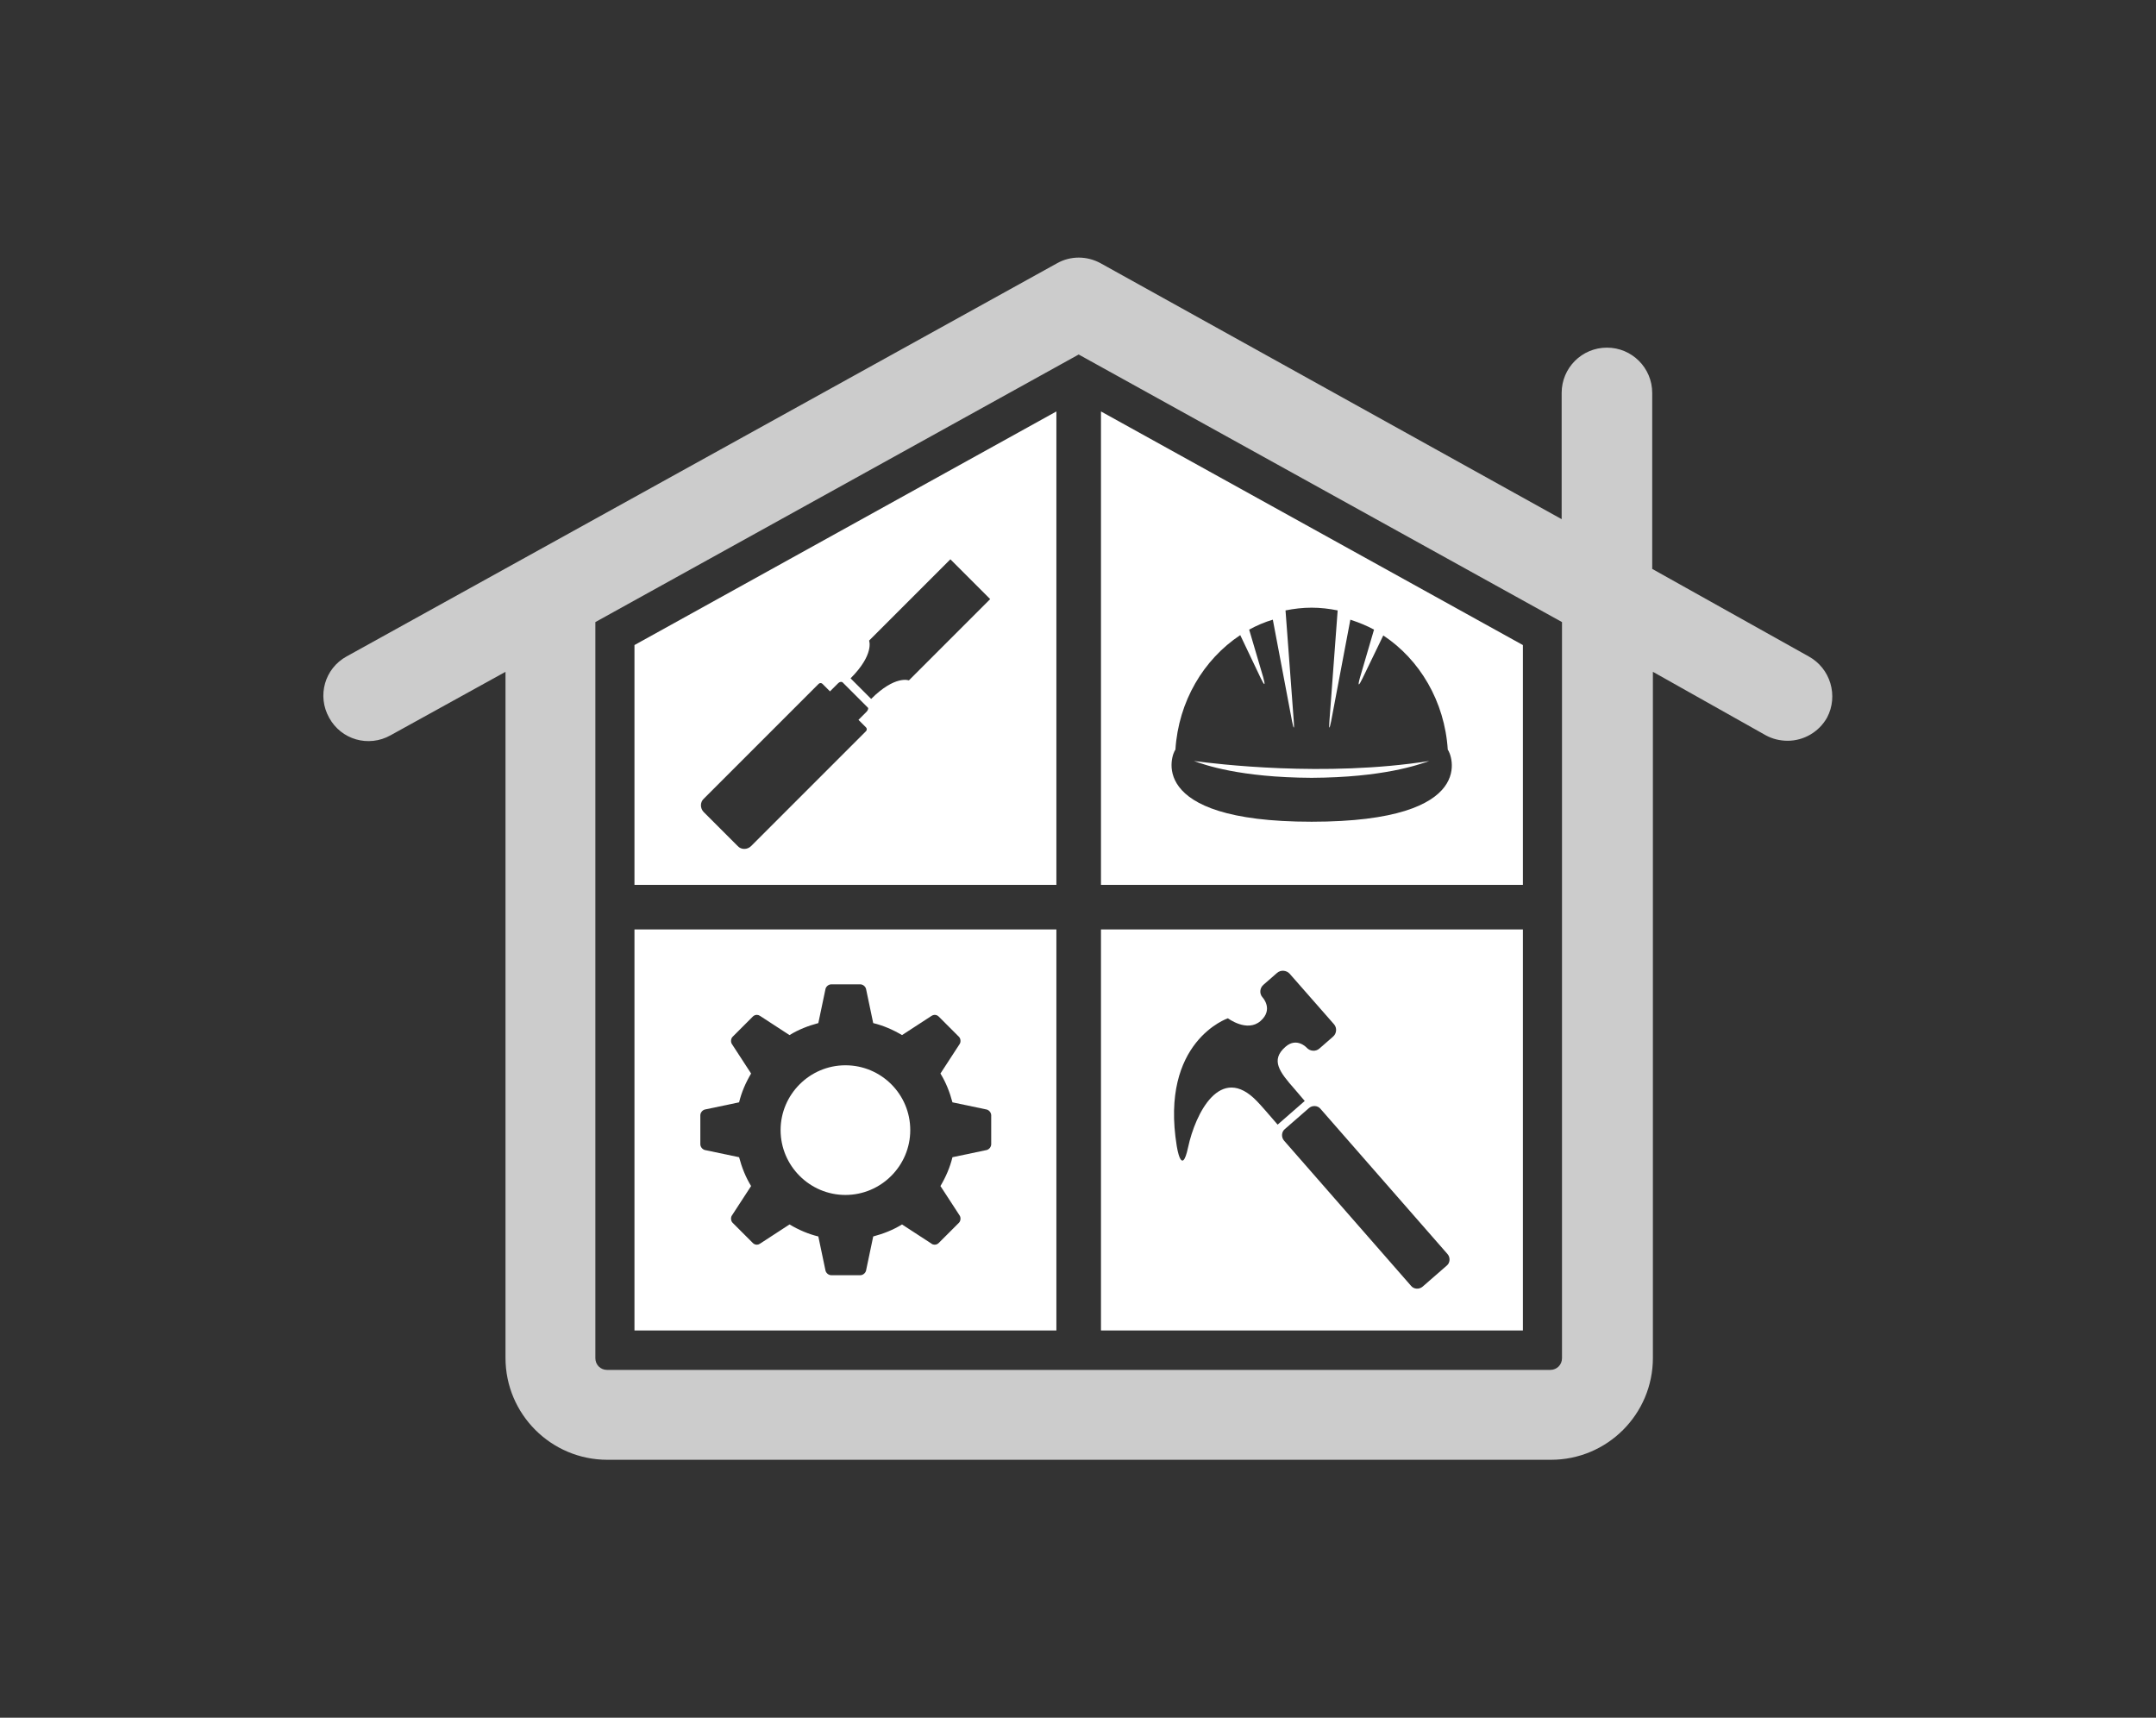
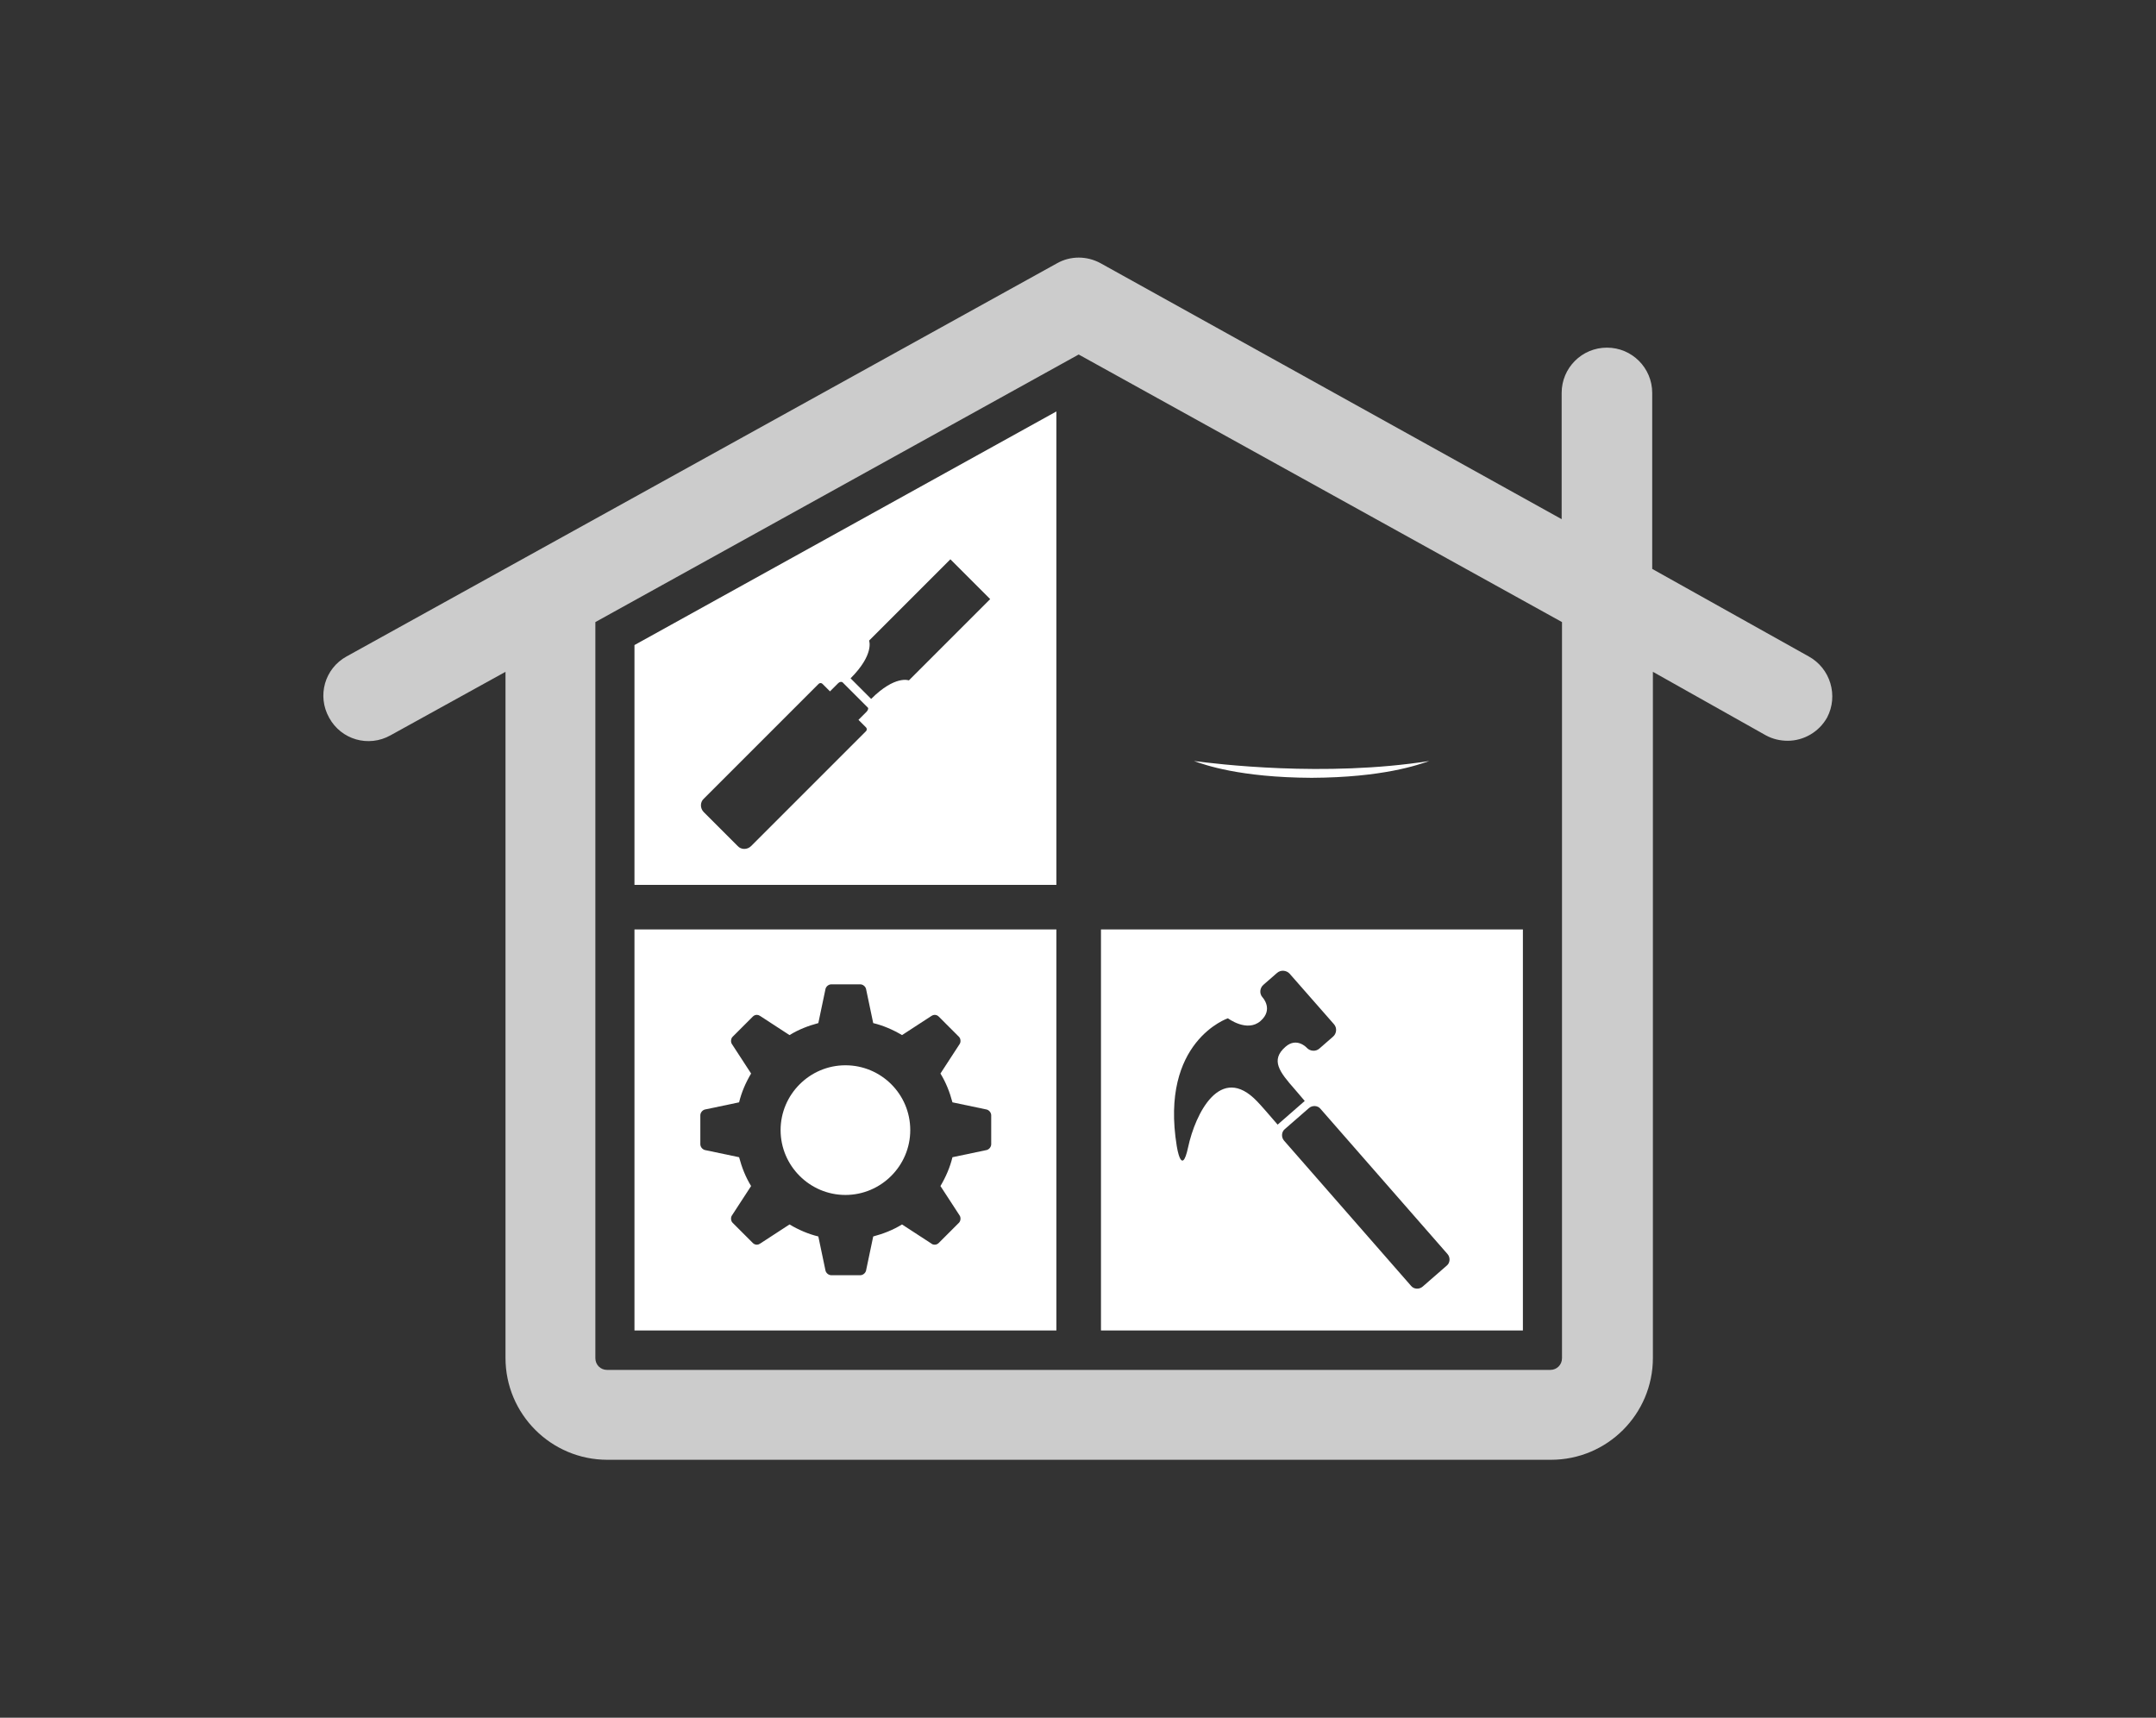
<svg xmlns="http://www.w3.org/2000/svg" width="1000" height="796.655" viewBox="0 0 1000 796.655">
  <rect x="0" y="0" width="1000" height="796.655" fill="#333333" stroke="none" />
  <defs />
  <path fill="#cccccc" transform="matrix(1.591 0 0 1.591 -10.7 -35.919)" d="M 533.992 213.919 L 488.392 188.419 L 488.392 137.119 C 488.392 129.819 482.492 123.919 475.192 123.919 C 467.892 123.919 461.992 129.819 461.992 137.119 L 461.992 173.919 L 327.592 99.319 C 323.592 97.119 318.792 97.119 314.892 99.319 L 107.792 213.919 C 101.392 217.419 99.092 225.419 102.692 231.819 C 106.192 238.219 114.192 240.519 120.592 236.919 L 154.092 218.419 L 154.092 418.419 C 154.092 434.819 167.392 448.119 183.792 448.119 L 458.892 448.119 C 475.292 448.119 488.592 434.819 488.592 418.419 L 488.592 218.419 L 521.492 236.919 C 523.492 238.019 525.692 238.519 527.892 238.519 C 532.492 238.519 536.992 236.019 539.392 231.719 C 542.692 225.419 540.392 217.419 533.992 213.919 Z M 462.092 418.519 C 462.092 420.419 460.592 421.919 458.692 421.919 L 183.692 421.919 C 181.792 421.919 180.292 420.419 180.292 418.519 L 180.292 203.919 L 321.192 125.919 L 462.092 203.919 L 462.092 418.519 Z" />
  <path fill="#ffffff" transform="matrix(1.591 0 0 1.591 -10.7 -35.919)" d="M 253.192 333.119 C 242.792 333.119 234.292 341.619 234.292 352.019 C 234.292 362.419 242.792 370.919 253.192 370.919 C 263.592 370.919 272.092 362.419 272.092 352.019 C 272.092 341.519 263.592 333.119 253.192 333.119 Z" />
-   <path fill="#ffffff" transform="matrix(1.591 0 0 1.591 -10.7 -35.919)" d="M 191.692 293.519 L 191.692 410.419 L 314.692 410.419 L 314.692 293.519 L 191.692 293.519 Z M 295.692 356.119 C 295.692 356.919 295.092 357.619 294.392 357.819 L 284.392 359.919 L 284.392 359.919 C 283.692 362.819 282.492 365.619 280.892 368.319 L 280.892 368.319 L 286.492 376.919 C 286.892 377.519 286.792 378.519 286.292 379.019 L 280.392 384.919 C 280.092 385.219 279.692 385.419 279.192 385.419 C 278.892 385.419 278.492 385.319 278.292 385.119 L 269.692 379.519 L 269.692 379.519 C 267.092 381.119 264.292 382.219 261.292 383.019 L 261.292 383.019 L 259.192 393.019 C 258.992 393.719 258.292 394.319 257.492 394.319 L 253.292 394.319 L 253.292 394.319 L 249.092 394.319 C 248.292 394.319 247.592 393.719 247.392 393.019 L 245.292 383.019 L 245.292 383.019 C 242.392 382.319 239.592 381.119 236.892 379.519 L 236.892 379.519 L 228.292 385.119 C 227.992 385.319 227.692 385.419 227.392 385.419 C 226.892 385.419 226.492 385.219 226.192 384.919 L 220.292 379.019 C 219.792 378.519 219.692 377.519 220.092 376.919 L 225.692 368.319 L 225.692 368.319 C 224.092 365.719 222.992 362.919 222.192 359.919 L 222.192 359.919 L 212.192 357.819 C 211.492 357.619 210.892 356.919 210.892 356.119 L 210.892 347.719 C 210.892 346.919 211.492 346.219 212.192 346.019 L 222.192 343.919 L 222.192 343.919 C 222.892 341.019 224.092 338.219 225.692 335.519 L 225.692 335.519 L 220.092 326.919 C 219.692 326.319 219.792 325.319 220.292 324.819 L 226.192 318.919 C 226.492 318.619 226.892 318.419 227.392 318.419 C 227.692 318.419 227.992 318.519 228.292 318.719 L 236.892 324.319 L 236.892 324.319 C 239.492 322.719 242.292 321.619 245.292 320.819 L 245.292 320.819 L 247.392 310.819 C 247.592 310.119 248.292 309.519 249.092 309.519 L 253.292 309.519 L 253.292 309.519 L 257.492 309.519 C 258.292 309.519 258.992 310.119 259.192 310.819 L 261.292 320.819 L 261.292 320.819 C 264.192 321.519 266.992 322.719 269.692 324.319 L 269.692 324.319 L 278.292 318.719 C 278.592 318.519 278.892 318.419 279.192 318.419 C 279.692 318.419 280.092 318.619 280.392 318.919 L 286.292 324.819 C 286.792 325.319 286.892 326.319 286.492 326.919 L 280.892 335.519 L 280.892 335.519 C 282.492 338.119 283.592 340.919 284.392 343.919 L 284.392 343.919 L 294.392 346.019 C 295.092 346.219 295.692 346.919 295.692 347.719 L 295.692 356.119 Z" />
+   <path fill="#ffffff" transform="matrix(1.591 0 0 1.591 -10.7 -35.919)" d="M 191.692 293.519 L 191.692 410.419 L 314.692 410.419 L 314.692 293.519 L 191.692 293.519 M 295.692 356.119 C 295.692 356.919 295.092 357.619 294.392 357.819 L 284.392 359.919 L 284.392 359.919 C 283.692 362.819 282.492 365.619 280.892 368.319 L 280.892 368.319 L 286.492 376.919 C 286.892 377.519 286.792 378.519 286.292 379.019 L 280.392 384.919 C 280.092 385.219 279.692 385.419 279.192 385.419 C 278.892 385.419 278.492 385.319 278.292 385.119 L 269.692 379.519 L 269.692 379.519 C 267.092 381.119 264.292 382.219 261.292 383.019 L 261.292 383.019 L 259.192 393.019 C 258.992 393.719 258.292 394.319 257.492 394.319 L 253.292 394.319 L 253.292 394.319 L 249.092 394.319 C 248.292 394.319 247.592 393.719 247.392 393.019 L 245.292 383.019 L 245.292 383.019 C 242.392 382.319 239.592 381.119 236.892 379.519 L 236.892 379.519 L 228.292 385.119 C 227.992 385.319 227.692 385.419 227.392 385.419 C 226.892 385.419 226.492 385.219 226.192 384.919 L 220.292 379.019 C 219.792 378.519 219.692 377.519 220.092 376.919 L 225.692 368.319 L 225.692 368.319 C 224.092 365.719 222.992 362.919 222.192 359.919 L 222.192 359.919 L 212.192 357.819 C 211.492 357.619 210.892 356.919 210.892 356.119 L 210.892 347.719 C 210.892 346.919 211.492 346.219 212.192 346.019 L 222.192 343.919 L 222.192 343.919 C 222.892 341.019 224.092 338.219 225.692 335.519 L 225.692 335.519 L 220.092 326.919 C 219.692 326.319 219.792 325.319 220.292 324.819 L 226.192 318.919 C 226.492 318.619 226.892 318.419 227.392 318.419 C 227.692 318.419 227.992 318.519 228.292 318.719 L 236.892 324.319 L 236.892 324.319 C 239.492 322.719 242.292 321.619 245.292 320.819 L 245.292 320.819 L 247.392 310.819 C 247.592 310.119 248.292 309.519 249.092 309.519 L 253.292 309.519 L 253.292 309.519 L 257.492 309.519 C 258.292 309.519 258.992 310.119 259.192 310.819 L 261.292 320.819 L 261.292 320.819 C 264.192 321.519 266.992 322.719 269.692 324.319 L 269.692 324.319 L 278.292 318.719 C 278.592 318.519 278.892 318.419 279.192 318.419 C 279.692 318.419 280.092 318.619 280.392 318.919 L 286.292 324.819 C 286.792 325.319 286.892 326.319 286.492 326.919 L 280.892 335.519 L 280.892 335.519 C 282.492 338.119 283.592 340.919 284.392 343.919 L 284.392 343.919 L 294.392 346.019 C 295.092 346.219 295.692 346.919 295.692 347.719 L 295.692 356.119 Z" />
  <path fill="#ffffff" transform="matrix(1.591 0 0 1.591 -10.7 -35.919)" d="M 354.792 244.419 C 357.892 245.519 368.092 249.219 389.092 249.319 C 409.992 249.219 420.192 245.519 423.392 244.419 C 392.892 249.219 360.892 245.219 354.792 244.419 Z" />
-   <path fill="#ffffff" transform="matrix(1.591 0 0 1.591 -10.7 -35.919)" d="M 327.692 142.519 L 327.692 280.519 L 450.692 280.519 L 450.692 210.619 L 327.692 142.519 Z M 389.092 262.119 C 339.892 262.119 348.492 242.019 349.392 241.119 C 350.292 227.019 357.592 214.819 368.292 207.719 L 374.292 220.319 C 375.392 222.619 375.692 222.519 374.992 220.019 L 370.892 206.119 C 373.092 204.919 375.392 203.919 377.792 203.219 L 383.392 232.819 C 383.892 235.319 384.092 235.319 383.892 232.719 L 381.492 200.519 C 383.992 200.019 386.492 199.719 389.092 199.719 C 391.692 199.719 394.192 200.019 396.692 200.519 L 394.292 232.719 C 394.092 235.319 394.292 235.319 394.792 232.819 L 400.392 203.219 C 402.792 204.019 405.092 204.919 407.292 206.119 L 403.192 220.119 C 402.492 222.619 402.792 222.719 403.892 220.419 L 409.992 207.819 C 420.592 214.819 427.892 227.019 428.792 241.119 C 429.692 242.019 438.592 262.119 389.092 262.119 Z" />
  <path fill="#ffffff" transform="matrix(1.591 0 0 1.591 -10.7 -35.919)" d="M 327.692 293.519 L 327.692 410.419 L 450.692 410.419 L 450.692 293.519 L 327.692 293.519 Z M 373.192 343.619 C 362.492 332.419 355.192 347.219 353.092 357.019 C 351.192 365.919 349.792 356.719 349.792 356.719 C 344.792 326.119 364.692 319.419 364.692 319.419 C 364.692 319.419 370.292 323.619 374.192 320.219 C 378.092 316.819 374.792 313.319 374.792 313.319 C 373.792 312.219 373.992 310.519 375.092 309.619 L 378.992 306.219 C 380.092 305.219 381.792 305.419 382.692 306.419 L 395.592 321.119 C 396.592 322.219 396.392 323.919 395.292 324.819 L 391.392 328.219 C 390.292 329.219 388.592 329.019 387.692 328.019 C 387.692 328.019 384.792 324.819 381.492 327.719 C 376.992 331.619 379.792 335.119 384.192 340.119 L 387.092 343.519 L 379.192 350.419 C 376.692 347.519 374.192 344.619 373.192 343.619 Z M 428.492 391.519 L 421.492 397.619 C 420.492 398.519 418.892 398.419 418.092 397.419 L 381.092 355.119 C 380.192 354.119 380.292 352.519 381.292 351.719 L 388.292 345.619 C 389.292 344.719 390.892 344.819 391.692 345.819 L 428.692 388.119 C 429.592 389.119 429.492 390.719 428.492 391.519 Z" />
  <path fill="#ffffff" transform="matrix(1.591 0 0 1.591 -10.7 -35.919)" d="M 191.692 210.619 L 191.692 280.519 L 314.692 280.519 L 314.692 142.519 L 191.692 210.619 Z M 259.392 230.019 L 256.992 232.419 L 259.192 234.619 C 259.492 234.919 259.492 235.419 259.192 235.719 L 254.692 240.219 C 254.692 240.219 254.592 240.319 254.592 240.319 L 225.692 269.219 C 224.592 270.319 222.792 270.319 221.792 269.219 L 211.892 259.319 C 210.792 258.219 210.792 256.419 211.892 255.419 L 240.792 226.519 C 240.792 226.519 240.892 226.419 240.892 226.419 L 245.392 221.919 C 245.692 221.619 246.192 221.619 246.492 221.919 L 248.692 224.119 L 251.092 221.719 C 251.492 221.319 252.092 221.219 252.392 221.519 L 259.792 228.919 C 259.892 229.019 259.792 229.619 259.392 230.019 Z M 271.692 220.919 C 271.692 220.919 267.692 219.319 260.692 226.319 L 254.692 220.319 C 261.692 213.319 260.092 209.319 260.092 209.319 L 283.792 185.619 L 295.392 197.219 L 271.692 220.919 Z" />
</svg>